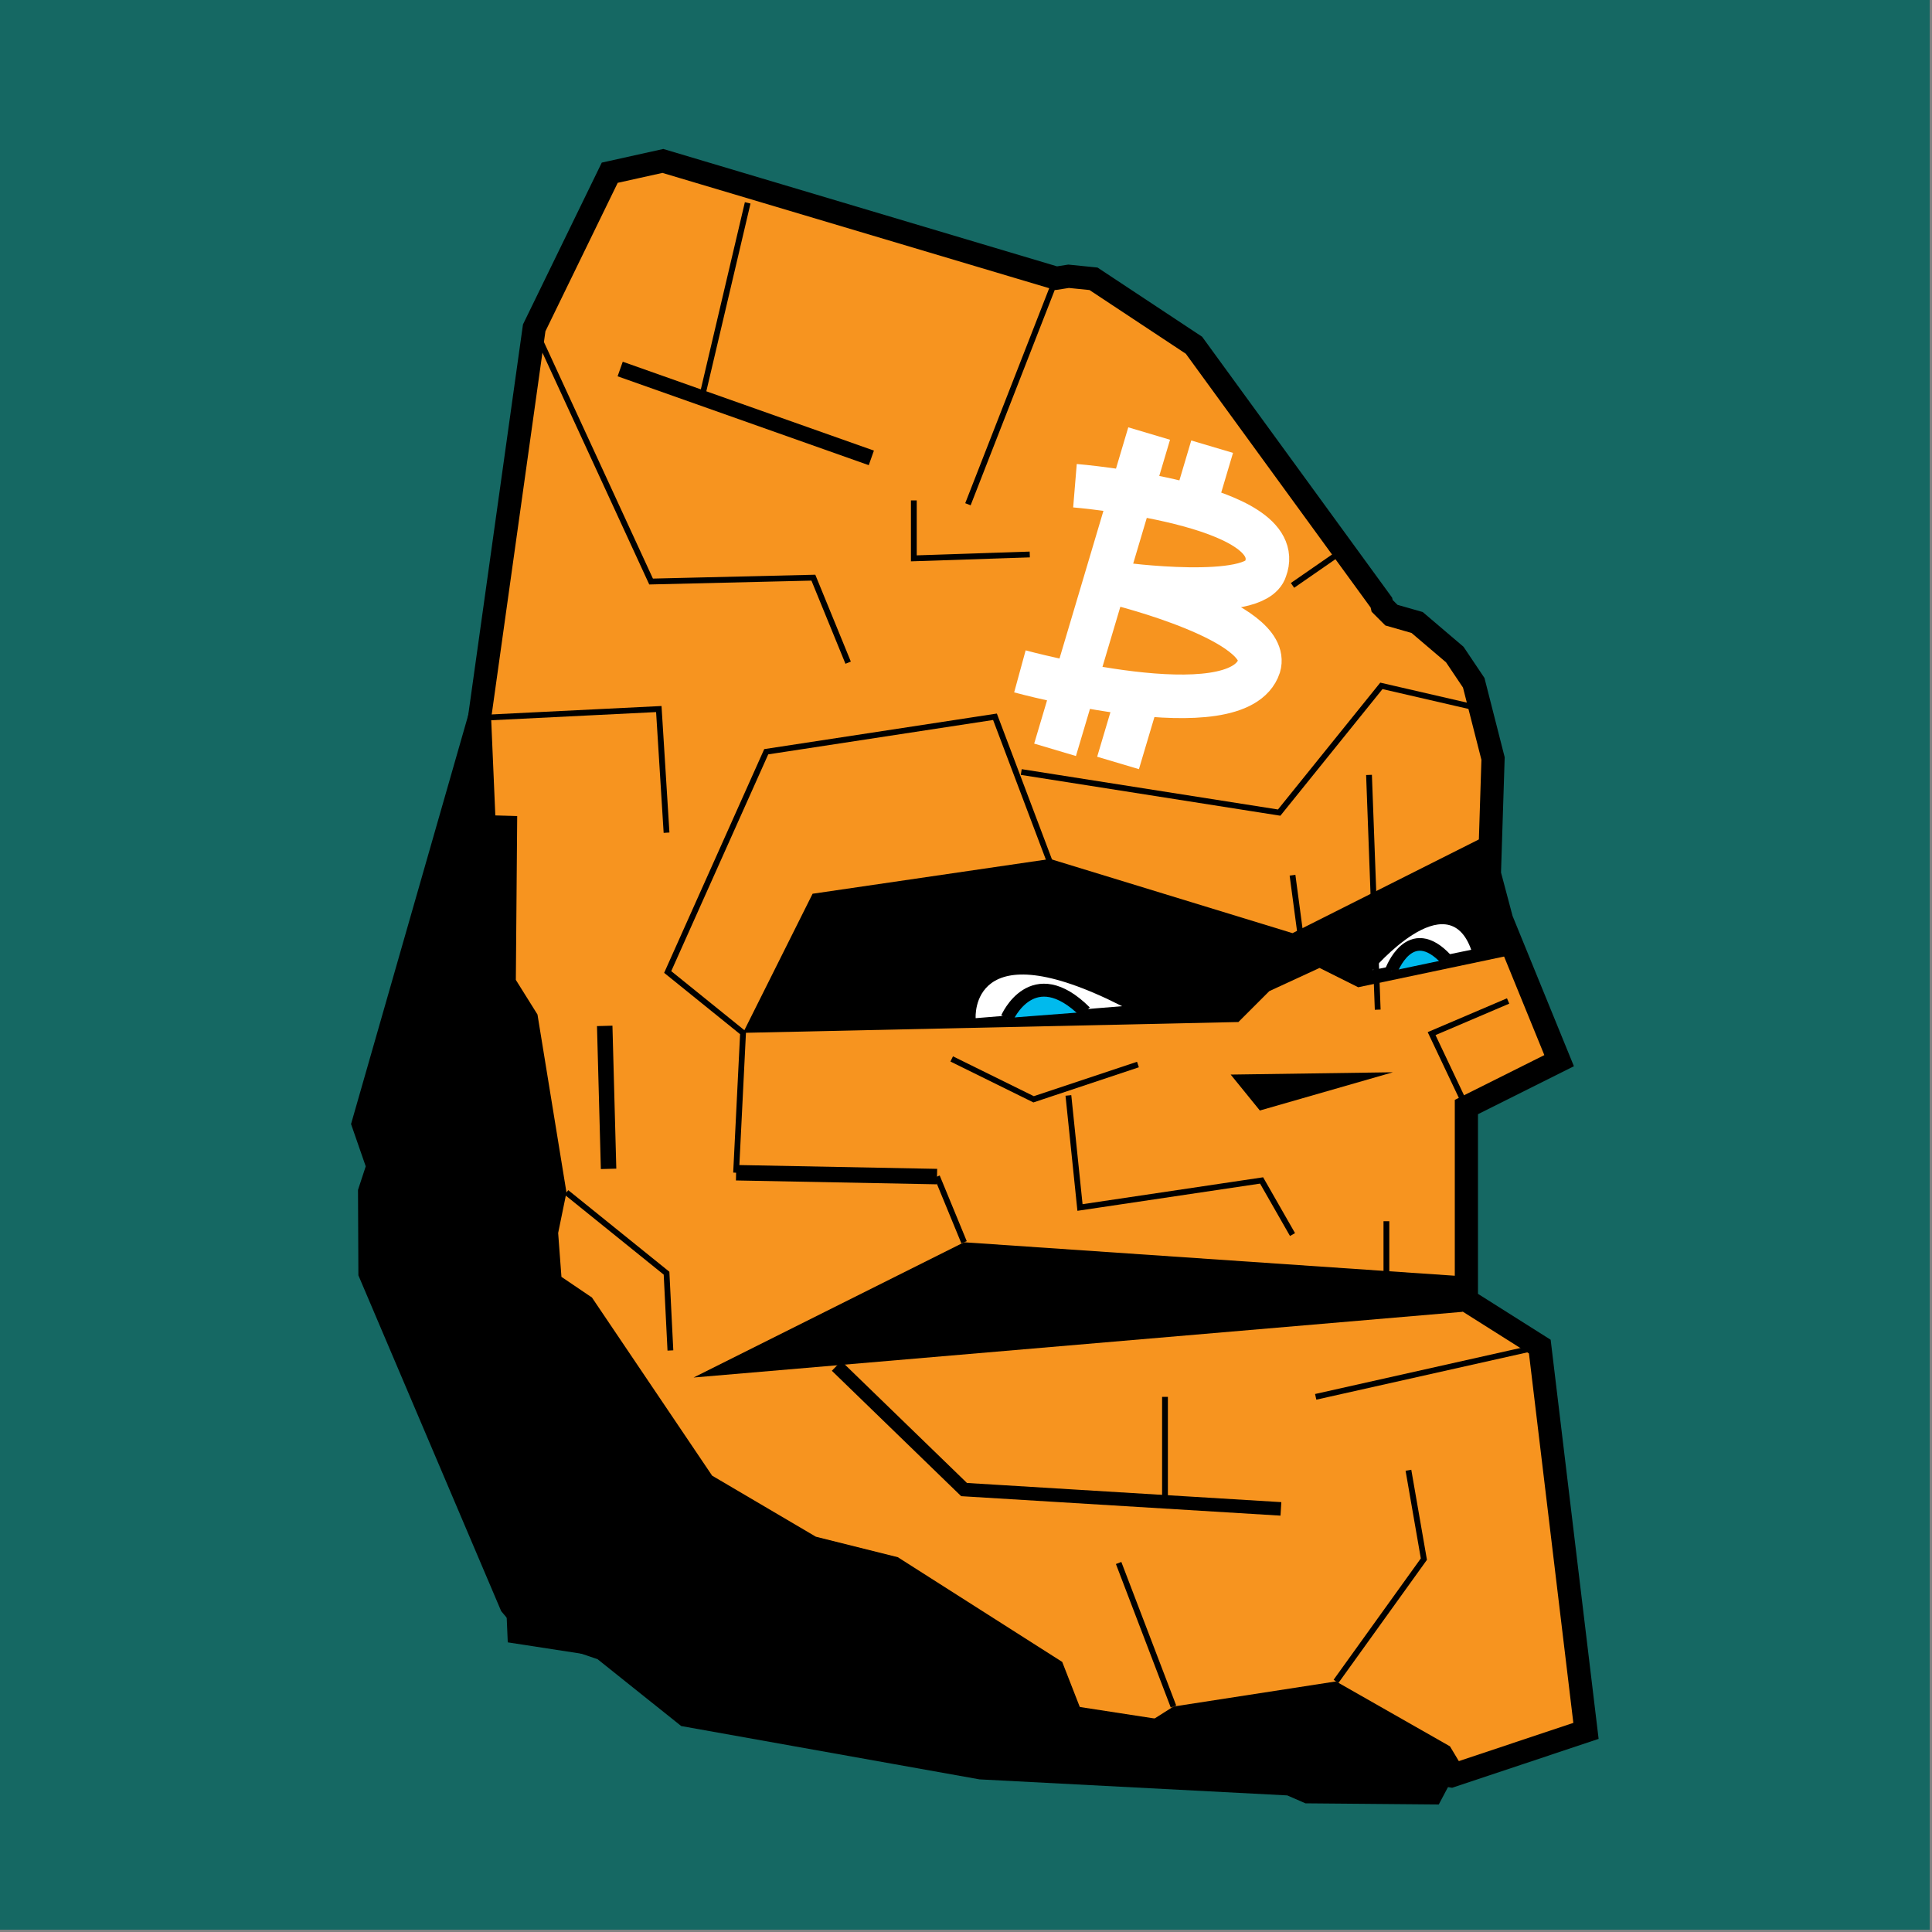
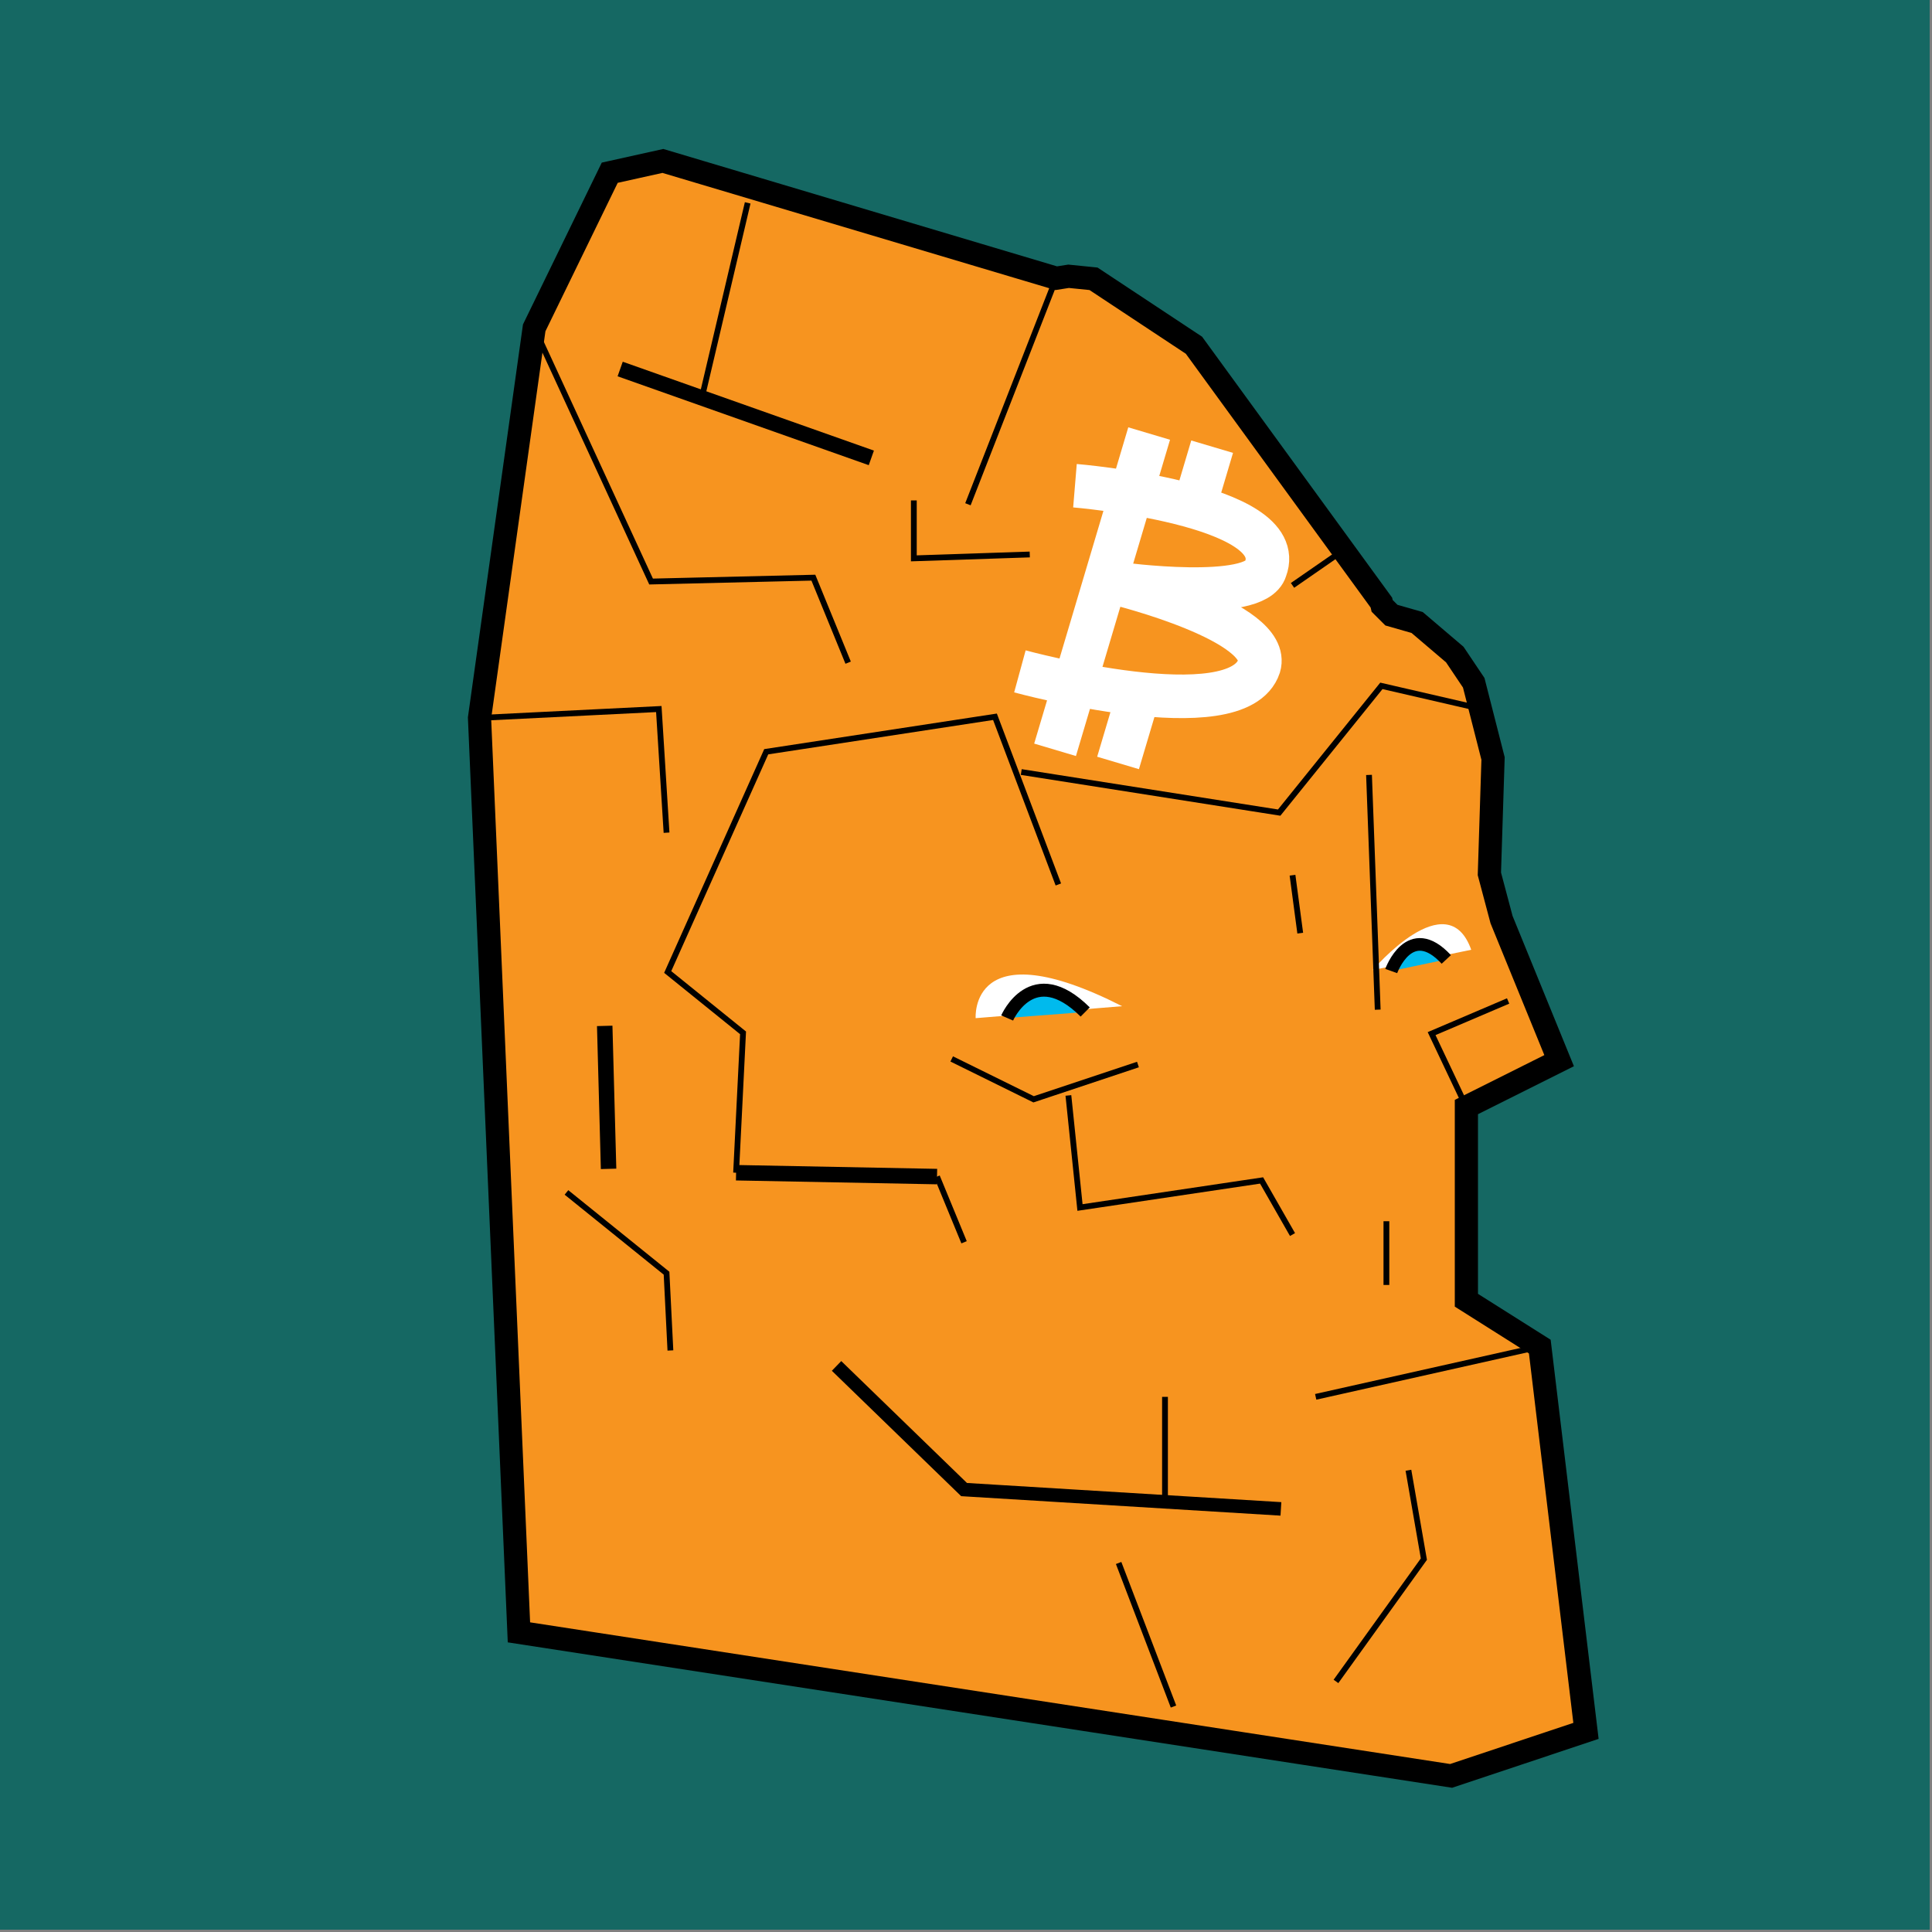
<svg xmlns="http://www.w3.org/2000/svg" viewBox="0 0 1000 1000">
  <rect x="0" y="0" width="1000" height="1000" fill="#808080" stroke="none" />
  <path fill="#156863" d="M-1.2-1.2h1000v1000H-1.2z" />
  <path fill="#f7941f" stroke="#000" stroke-width="12" stroke-miterlimit="10" d="m248.2 371.6 28.3-201.9 39.1-80.3 27.5-6.1L546.7 144l6.4-1 12.9 1.3 52 34.4 97 133.2.4 1.7 4.8 4.8 13.3 3.8 19.5 16.6 9.8 14.6 10 39.2-1.9 59.7 6.3 23.7 29.8 73-48 24v100l38 24 23.9 198.9-69.8 23.3-482.5-74.3z" />
-   <path d="M755.9 912.9l-5.4-9-59-33.6-84.1 13-14.7 9.3-32.6-6-10.3-26.4-85.1-54.2-42.4-10.6-53.7-31.6-62.2-92.2-15.8-10.7-1.7-22.7 4.3-21-15-92.1-11.2-17.9.7-84.8-13.8-.4-.9-89-71.3 248.8 7.6 21.9-4 12.2.2 44.2 73.9 173.8 9.2 11 40.7 13.9 43.3 34.6L507 921l159.3 8.3 9.4 4.1 69 .6zM757 679l6-18-264-18-140 70m278-156.8l15.1 18.6L721 555m-336.4-20.4L641 529l16-16 26-12 20 10 76-16-6.2-64.2L669 483l-125.4-38.4-123 18z" />
  <path fill="#fff" d="M505 527s-3.4-46.4 75.8-6.2m129.7-18.7s38.6-45.5 51-10.5" />
  <g stroke="#000">
    <g fill="#00baed">
      <path stroke-width="6.699" d="M521.3 526.9s13.1-30.2 40.4-3.1" />
      <path stroke-width="6.54" d="M720.1 502.6s9.5-26.5 28.5-6" />
    </g>
    <g stroke-miterlimit="10" fill="none">
      <path stroke-width="3" d="M485 609l14 34m48.8-185.2L515 371l-118.4 18.1-51 114 39 31.5L381 607m147.6-207.4l133.5 21L715 355l52 12m-98 86l4 30m35.6-81.9l4.5 121.5m-220.5 25.5L535 569l54-18m80 88l-16-28-94 14-6-58m227.6-48.9L741 535l18 38" />
      <path stroke-width="7" d="m433 707 66 64 164 10" />
      <path stroke-width="3" d="M603 723v54m88.5 93.3L737 807l-8-46M607.4 883.3L579 809m218-112l-116 26M546.7 144L501 261m-224.5-91.3L337 301l84-2 18 44m-190.8 28.6L341 367l4 64m-51.8 186.2L345 659l2 40" />
      <path stroke-width="8" d="m313 531 2 74" />
      <path stroke-width="3" d="m387 105-24 102" />
      <path stroke-width="8" d="m321 191 130 46" />
      <path stroke-width="3" d="M533 287l-60 2v-30m196 44l26-18m22.6 347.1v33" />
      <path stroke-width="8" d="m381 607 104 2" />
    </g>
  </g>
  <path fill="none" stroke="#fff" stroke-width="22.549" d="M594.8 224.4l-48.7 163.7m81.3-156.9l-11.5 38.7m-25 84l-12.2 41m-22.3-143.5s111.4 9.2 98.6 43.2c-5.1 17.3-76 7.6-76 7.6m-51.1 45.3s112.7 30.8 123.8-2.7c6.8-22.9-72.6-42.6-72.6-42.6" />
</svg>